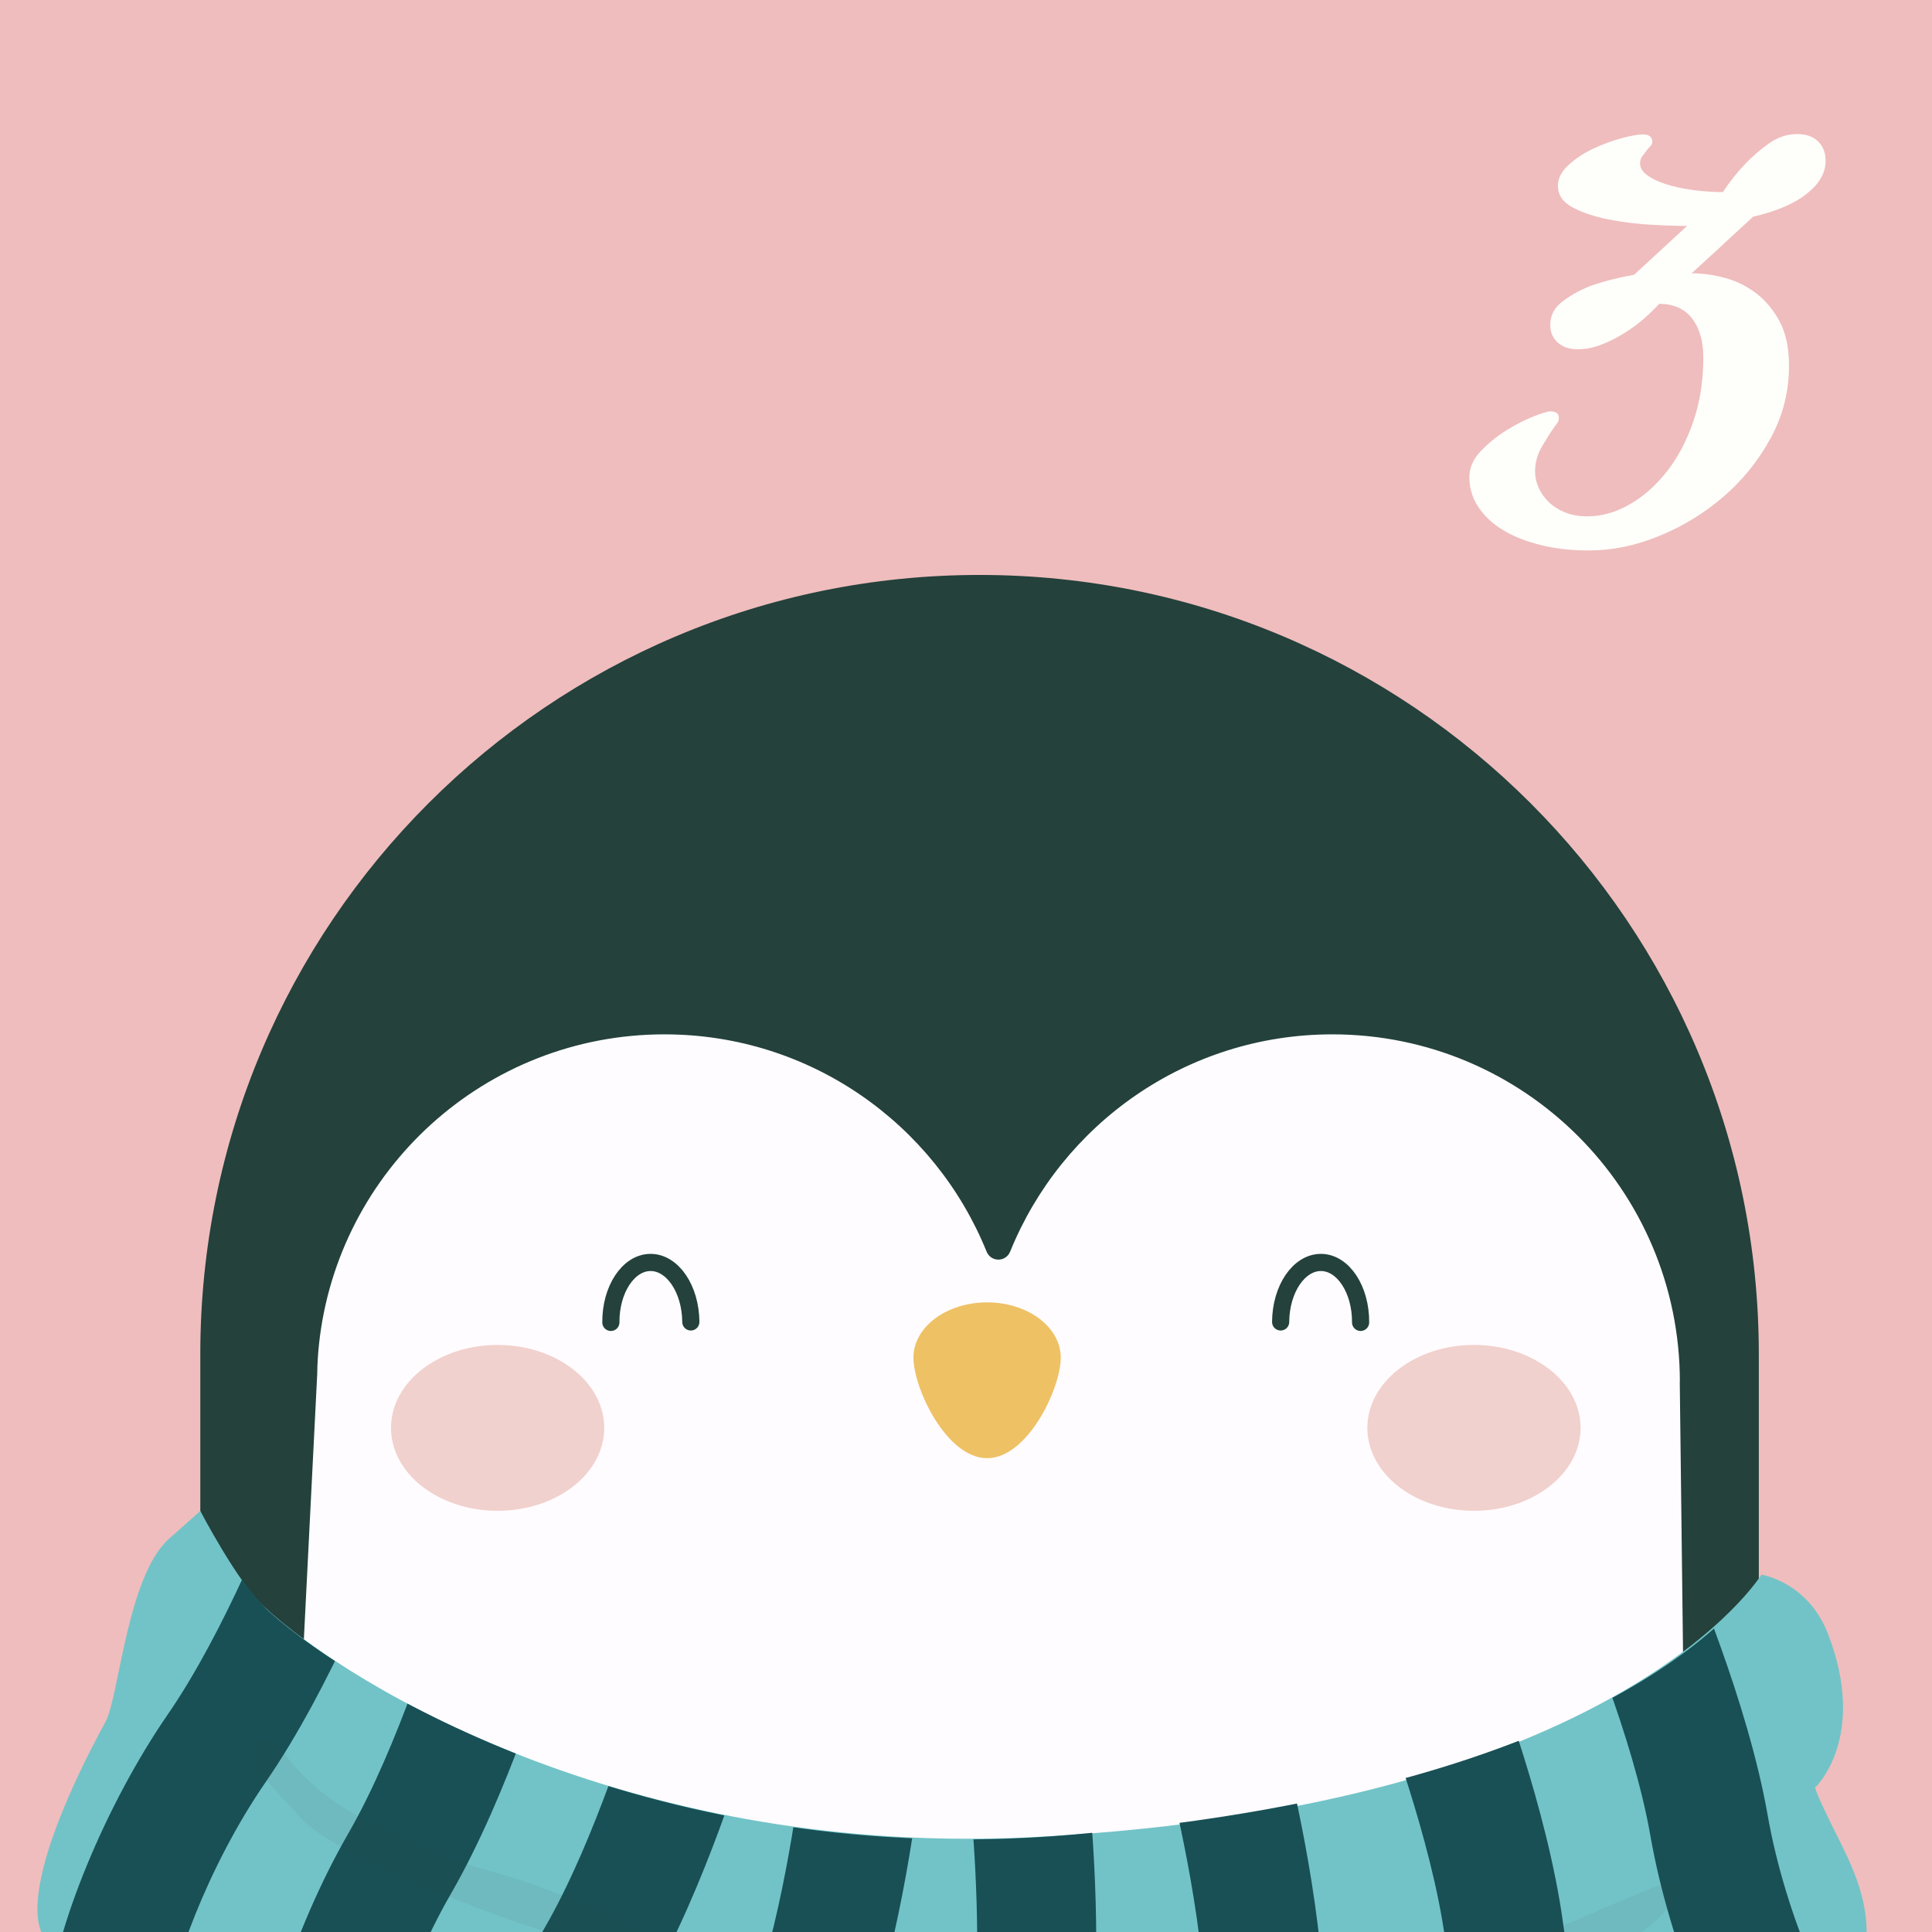
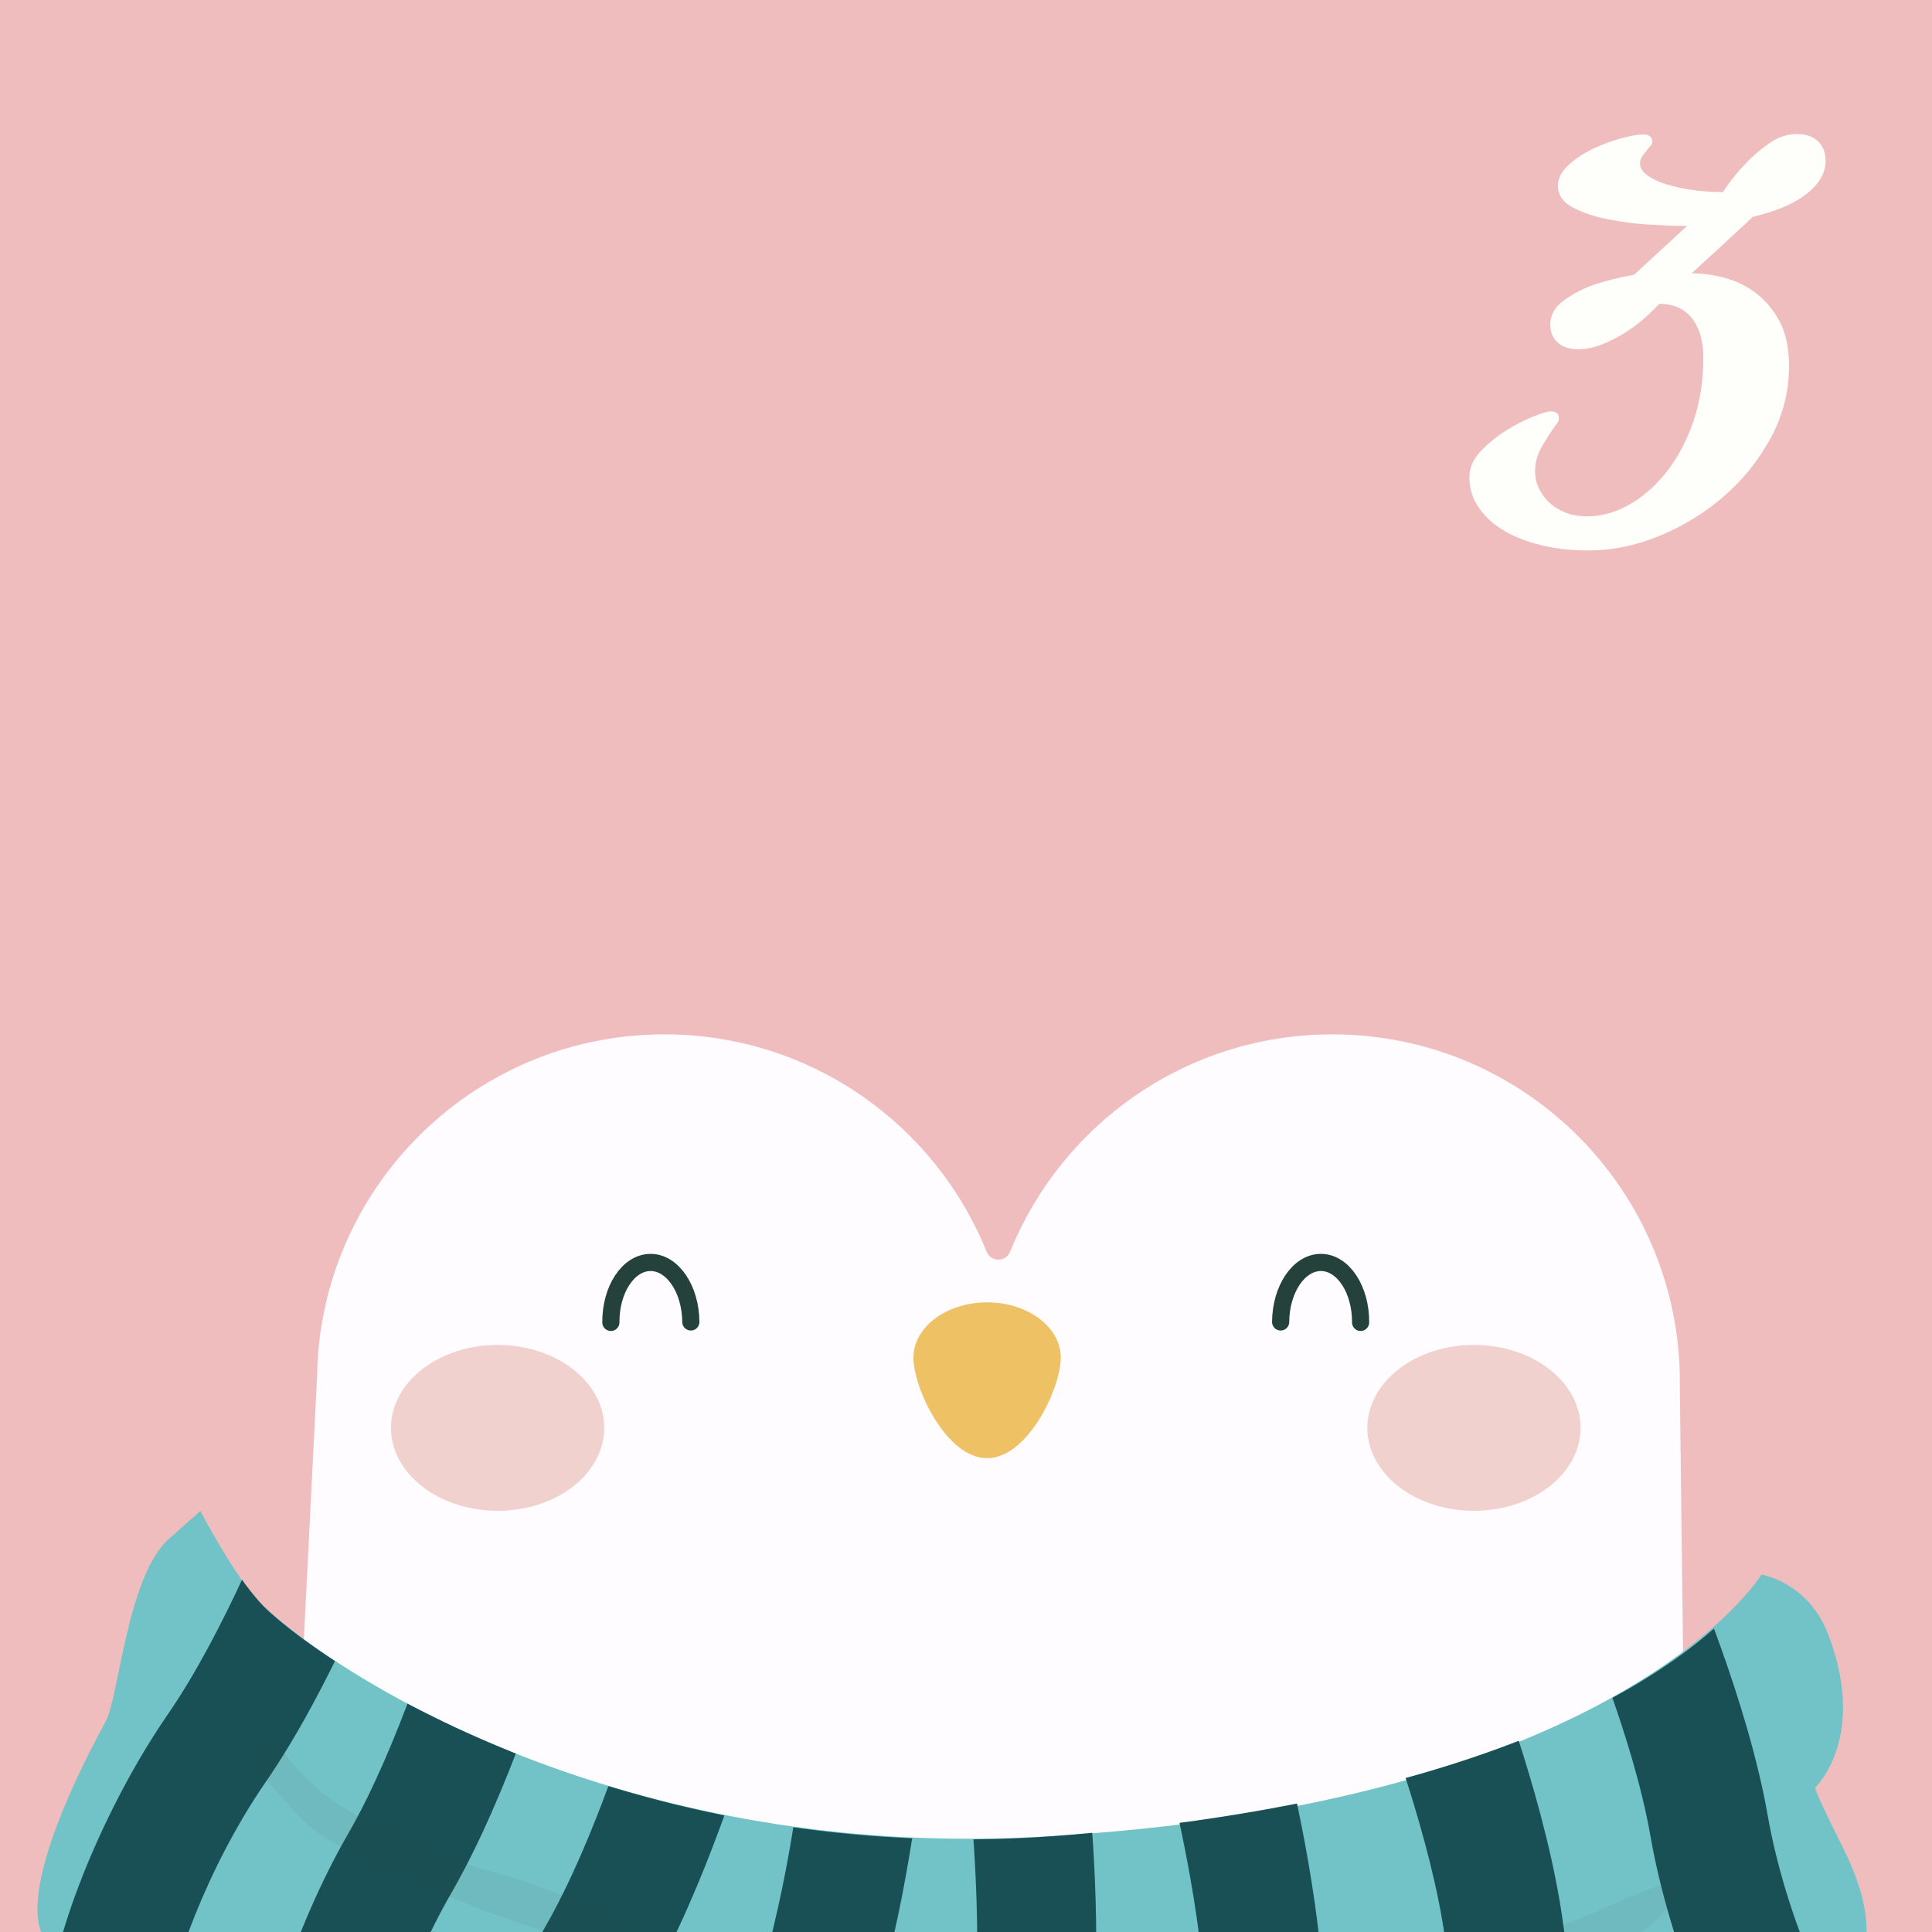
<svg xmlns="http://www.w3.org/2000/svg" id="Layer_2" data-name="Layer 2" viewBox="0 0 168.89 168.89">
  <defs>
    <style>      .cls-1, .cls-2 {        fill: none;      }      .cls-3 {        fill: #72c3c7;      }      .cls-4 {        fill: #43413f;        opacity: .07;      }      .cls-5 {        fill: #fefffb;      }      .cls-6 {        fill: #eec165;      }      .cls-7 {        clip-path: url(#clippath-3);      }      .cls-8 {        fill: #185056;      }      .cls-9 {        fill: #efbdbd;      }      .cls-10 {        fill: #e8b6ae;        opacity: .62;      }      .cls-11 {        fill: #24413c;      }      .cls-2 {        stroke: #24413c;        stroke-linecap: round;        stroke-linejoin: round;        stroke-width: 1.5px;      }      .cls-12 {        fill: #fffcff;      }      .cls-13 {        clip-path: url(#clippath);      }    </style>
    <clipPath id="clippath">
      <rect class="cls-1" width="168.89" height="168.89" />
    </clipPath>
    <clipPath id="clippath-3">
      <path class="cls-1" d="M153.98,137.65s4.05.62,5.81,5.16c3.51,9.04-1.07,13.41-1.07,13.41,0,0-.58-.61,2.23,4.98,2.81,5.6,3.64,10.2-1.6,17.45-4.54,6.29-66.69,32.03-109.94,13.74C6.17,174.11,2.97,171.72,3.29,166.32c.32-5.4,4.75-13.62,5.94-15.82,1.19-2.2,1.88-12.73,5.55-15.99,2.92-2.59,1.79-1.59,2.73-2.43,0,0,3.19,6.27,6.08,8.86,7.91,7.1,34.42,22.48,69.77,19.47,50.89-4.33,60.62-22.76,60.62-22.76Z" />
    </clipPath>
  </defs>
  <g id="Capa_3" data-name="Capa 3">
    <g>
      <rect class="cls-9" width="168.89" height="168.89" />
      <path class="cls-5" d="M150.63,16.76c.61-.92,1.27-1.75,1.99-2.49.61-.64,1.3-1.23,2.06-1.76.76-.53,1.57-.79,2.42-.79.78,0,1.39.21,1.83.64.44.42.66.99.66,1.7,0,1.05-.55,2.01-1.65,2.88s-2.67,1.54-4.71,2.01c-.2.2-.6.58-1.2,1.12-.59.54-1.2,1.1-1.81,1.68-.71.64-1.49,1.36-2.34,2.14.95,0,1.93.14,2.93.41,1,.27,1.92.73,2.75,1.37.83.65,1.51,1.48,2.04,2.49.53,1.02.79,2.29.79,3.82,0,2.24-.53,4.34-1.6,6.31-1.07,1.97-2.44,3.67-4.12,5.12s-3.55,2.59-5.62,3.44c-2.07.85-4.12,1.27-6.16,1.27-1.49,0-2.88-.15-4.15-.46-1.27-.31-2.38-.74-3.31-1.3-.94-.56-1.66-1.24-2.19-2.03s-.79-1.67-.79-2.62c0-.82.33-1.57.99-2.27.66-.69,1.42-1.31,2.26-1.83.85-.53,1.64-.93,2.39-1.22.75-.29,1.22-.43,1.42-.43.51,0,.76.19.76.56,0,.17-.03.31-.1.41-.07.1-.17.24-.3.41-.27.37-.62.92-1.04,1.63-.43.71-.64,1.46-.64,2.24,0,.48.1.94.3,1.4.2.46.49.87.87,1.25.37.37.85.68,1.42.92.58.24,1.24.36,1.99.36,1.22,0,2.43-.34,3.64-1.02s2.29-1.63,3.26-2.85c.97-1.22,1.75-2.68,2.34-4.38s.89-3.58.89-5.65c0-1.42-.33-2.56-.99-3.41-.66-.85-1.62-1.27-2.87-1.27-.31.34-.71.74-1.22,1.2-.51.46-1.09.89-1.73,1.3-.64.41-1.32.76-2.04,1.04-.71.29-1.42.43-2.14.43s-1.29-.19-1.73-.58c-.44-.39-.66-.91-.66-1.55,0-.85.38-1.55,1.15-2.11.76-.56,1.6-1.01,2.52-1.35,1.08-.37,2.31-.68,3.66-.92l4.63-4.27c-.78,0-1.81-.03-3.08-.1-1.27-.07-2.52-.22-3.74-.46-1.22-.24-2.27-.58-3.15-1.04-.88-.46-1.32-1.09-1.32-1.91,0-.64.31-1.25.92-1.81.61-.56,1.33-1.04,2.16-1.43.83-.39,1.66-.69,2.49-.92.83-.22,1.45-.33,1.86-.33.54,0,.82.22.82.66,0,.14-.06.26-.18.38-.12.12-.24.25-.35.41-.12.15-.24.31-.36.48-.12.17-.18.37-.18.61,0,.37.2.71.61,1.02.41.3.96.57,1.65.79.69.22,1.48.39,2.34.51.87.12,1.76.18,2.67.18Z" />
      <g class="cls-13">
        <g>
-           <path class="cls-11" d="M17.51,169.67v-51.29c0-37.62,30.5-68.12,68.12-68.12s68.12,30.5,68.12,68.12v52.08" />
          <g>
            <path class="cls-12" d="M146.85,120.8c0-16.78-13.6-30.38-30.38-30.38-12.74,0-23.65,7.85-28.16,18.98-.38.95-1.69.95-2.07,0-4.51-11.13-15.41-18.98-28.16-18.98-15.68,0-28.59,11.89-30.2,27.14h0v.02c-.09.83-.14,1.68-.15,2.53l-1.56,30.98s19.54,18.55,60.03,18.56c42.66,0,61-19.04,61-19.04l-.36-29.82Z" />
            <path class="cls-6" d="M86.29,127.47c-3.56,0-6.44-6.12-6.44-8.79s2.88-4.83,6.44-4.83,6.44,2.16,6.44,4.83-2.88,8.79-6.44,8.79Z" />
            <path class="cls-2" d="M53.4,115.6c-.02-2.88,1.53-5.23,3.46-5.24,1.93-.01,3.51,2.32,3.53,5.2" />
            <path class="cls-10" d="M52.82,124.82c0,4.01-4.17,7.25-9.32,7.25s-9.32-3.25-9.32-7.25,4.17-7.25,9.32-7.25,9.32,3.25,9.32,7.25Z" />
            <path class="cls-2" d="M118.94,115.6c.02-2.88-1.53-5.23-3.46-5.24-1.93-.01-3.51,2.32-3.53,5.2" />
            <path class="cls-10" d="M119.53,124.82c0,4.01,4.17,7.25,9.32,7.25s9.32-3.25,9.32-7.25-4.17-7.25-9.32-7.25-9.32,3.25-9.32,7.25Z" />
          </g>
          <g>
            <path class="cls-3" d="M78.78,175.29c-19.99,24.43-14.1,30.84-18.35,43.85-.79,2.41-1.56,5.09-.52,7.39.92,2.02,3,3.21,5,4.16,8.71,4.14,18.38,6.27,28.03,6.18,1.31-.01,2.75-.11,3.72-1,.98-.89,1.2-2.33,1.38-3.64,3.78-27.8,3.47-28.59,14.25-54.49.77-1.85,1.56-3.78,1.39-5.78-.13-1.53-.81-2.95-1.56-4.28-2.75-4.9-8.71,5.16-13.99,3.23-5.28-1.93-15.73.08-19.36,4.38" />
            <path class="cls-3" d="M134.9,168.28c15.58,27.45,11.77,48.97,13.76,62.51.37,2.5.68,5.28-.74,7.37-1.24,1.84-3.5,2.66-5.64,3.26-9.29,2.61-19.17,3.08-28.67,1.36-1.29-.23-2.69-.57-3.49-1.61-.81-1.05-.79-2.5-.75-3.82.96-28.04,1.41-28.76-4.86-56.11-.45-1.95-.9-3.99-.4-5.93.38-1.48,1.29-2.77,2.26-3.96,3.54-4.37,8.3-8.02,13.84-9.03,5.53-1.01,11.83,1.11,14.68,5.96" />
            <path class="cls-3" d="M153.98,137.65s4.05.62,5.81,5.16c3.51,9.04-1.07,13.41-1.07,13.41,0,0-.58-.61,2.23,4.98,2.81,5.6,3.64,10.2-1.6,17.45-4.54,6.29-66.69,32.03-109.94,13.74C6.17,174.11,2.97,171.72,3.29,166.32c.32-5.4,4.75-13.62,5.94-15.82,1.19-2.2,1.88-12.73,5.55-15.99,2.92-2.59,1.79-1.59,2.73-2.43,0,0,3.23,6.19,5.49,8.29,7.98,7.43,32.97,22.06,67.64,20.21,51-2.71,63.33-22.92,63.33-22.92Z" />
            <g class="cls-7">
              <path class="cls-8" d="M9.39,180.93c-.14,0-.28,0-.43-.02-2.86-.23-5-2.74-4.77-5.6.54-6.63,5.05-17.57,10.49-25.46,5.06-7.33,9.34-18.4,9.38-18.51,1.03-2.68,4.05-4.02,6.72-2.99,2.68,1.03,4.02,4.04,2.99,6.72-.19.5-4.78,12.36-10.53,20.69-5.2,7.54-8.39,16.69-8.68,20.39-.22,2.72-2.5,4.78-5.18,4.78Z" />
              <path class="cls-8" d="M27.23,191.72c-2.87,0-5.2-2.33-5.2-5.2,0-6.65,3.62-17.93,8.41-26.23,4.45-7.71,7.83-19.1,7.86-19.21.81-2.76,3.7-4.33,6.46-3.52,2.76.81,4.33,3.7,3.52,6.46-.15.52-3.77,12.7-8.83,21.47-4.58,7.93-7.02,17.3-7.02,21.03,0,2.87-2.33,5.2-5.2,5.2Z" />
              <path class="cls-8" d="M44.42,199.93c-2.87,0-5.2-2.33-5.2-5.2,0-6.65,3.62-17.93,8.41-26.23,4.45-7.71,7.83-19.1,7.86-19.21.81-2.76,3.7-4.33,6.46-3.52,2.76.81,4.33,3.7,3.52,6.46-.15.52-3.77,12.7-8.83,21.48-4.58,7.93-7.02,17.3-7.02,21.03,0,2.87-2.33,5.2-5.2,5.2Z" />
              <path class="cls-8" d="M67.09,206.65c-2.48,0-4.67-1.77-5.12-4.29-1.16-6.54.43-18.28,3.7-27.29,3.03-8.34,4.37-20.17,4.39-20.29.32-2.86,2.88-4.93,5.75-4.59,2.85.32,4.91,2.89,4.59,5.74-.06.53-1.49,13.16-4.95,22.68-3.12,8.61-3.89,18.27-3.24,21.93.5,2.83-1.38,5.53-4.21,6.03-.31.05-.61.08-.92.08Z" />
              <path class="cls-8" d="M91.63,210.71c-2.06,0-4.01-1.24-4.83-3.27-2.48-6.17-3.32-17.98-1.97-27.47,1.25-8.79.15-20.64.14-20.76-.27-2.86,1.82-5.4,4.68-5.67,2.85-.26,5.4,1.82,5.67,4.68.05.53,1.24,13.19-.19,23.22-1.29,9.06-.06,18.67,1.32,22.13,1.07,2.67-.22,5.7-2.89,6.77-.64.26-1.29.38-1.94.38Z" />
              <path class="cls-8" d="M116.08,205.65c-1.77,0-3.5-.9-4.47-2.54-3.41-5.71-6.09-17.24-6.23-26.83-.13-8.87-3.07-20.41-3.1-20.52-.71-2.78.96-5.62,3.74-6.33,2.78-.71,5.62.96,6.33,3.74.13.52,3.28,12.84,3.43,22.96.13,9.15,2.85,18.45,4.76,21.65,1.47,2.47.67,5.66-1.8,7.13-.83.5-1.75.74-2.66.74Z" />
              <path class="cls-8" d="M139.8,197.53c-1.56,0-3.1-.7-4.12-2.03-4.06-5.27-8.07-16.41-9.34-25.91-1.18-8.8-5.46-19.9-5.5-20.02-1.04-2.68.29-5.69,2.97-6.73,2.67-1.04,5.69.29,6.73,2.97.19.5,4.77,12.36,6.11,22.4,1.21,9.07,5,17.99,7.27,20.94,1.75,2.28,1.33,5.54-.95,7.3-.95.73-2.06,1.08-3.17,1.08Z" />
              <path class="cls-8" d="M158.64,187.83c-1.49,0-2.96-.63-3.99-1.86-4.27-5.1-8.73-16.06-10.38-25.51-1.53-8.77-6.25-19.67-6.3-19.78-1.15-2.63.06-5.7,2.69-6.85,2.63-1.15,5.7.06,6.85,2.69.21.49,5.26,12.16,7.01,22.14,1.58,9.02,5.73,17.77,8.11,20.63,1.84,2.2,1.55,5.48-.65,7.33-.97.82-2.16,1.21-3.34,1.21Z" />
            </g>
            <path class="cls-4" d="M140.53,166.67s-7.76,3.48-16.2,6.04c-8.44,2.56-12.98,2.83-26.14,2.88-13.16.05-19.41-.3-19.41-.3,0,0-.56.76-.08,1.3.49.55,4.7,1.72,11.29,2.51,6.58.79,12,.73,19.09-.29,7.09-1.02,28.32-5.66,33.09-8.93,4.77-3.27,4.87-4.96,4.32-5.32-.55-.36-5.96,2.11-5.96,2.11Z" />
            <path class="cls-4" d="M24.36,152.52s1.99,3.55,6.81,6.16c4.18,2.26,7.82,3.87,11.8,4.92,3.98,1.05,10.86,3.88,12.27,4.8,1.41.93,1.27,2.58-.15,2.5-1.41-.08-8.92-2.41-12.87-3.93-3.95-1.52-13.44-5.24-16-8.12-2.56-2.88-4.17-4.12-4.07-5.88s2.2-.44,2.2-.44Z" />
          </g>
        </g>
      </g>
    </g>
  </g>
</svg>